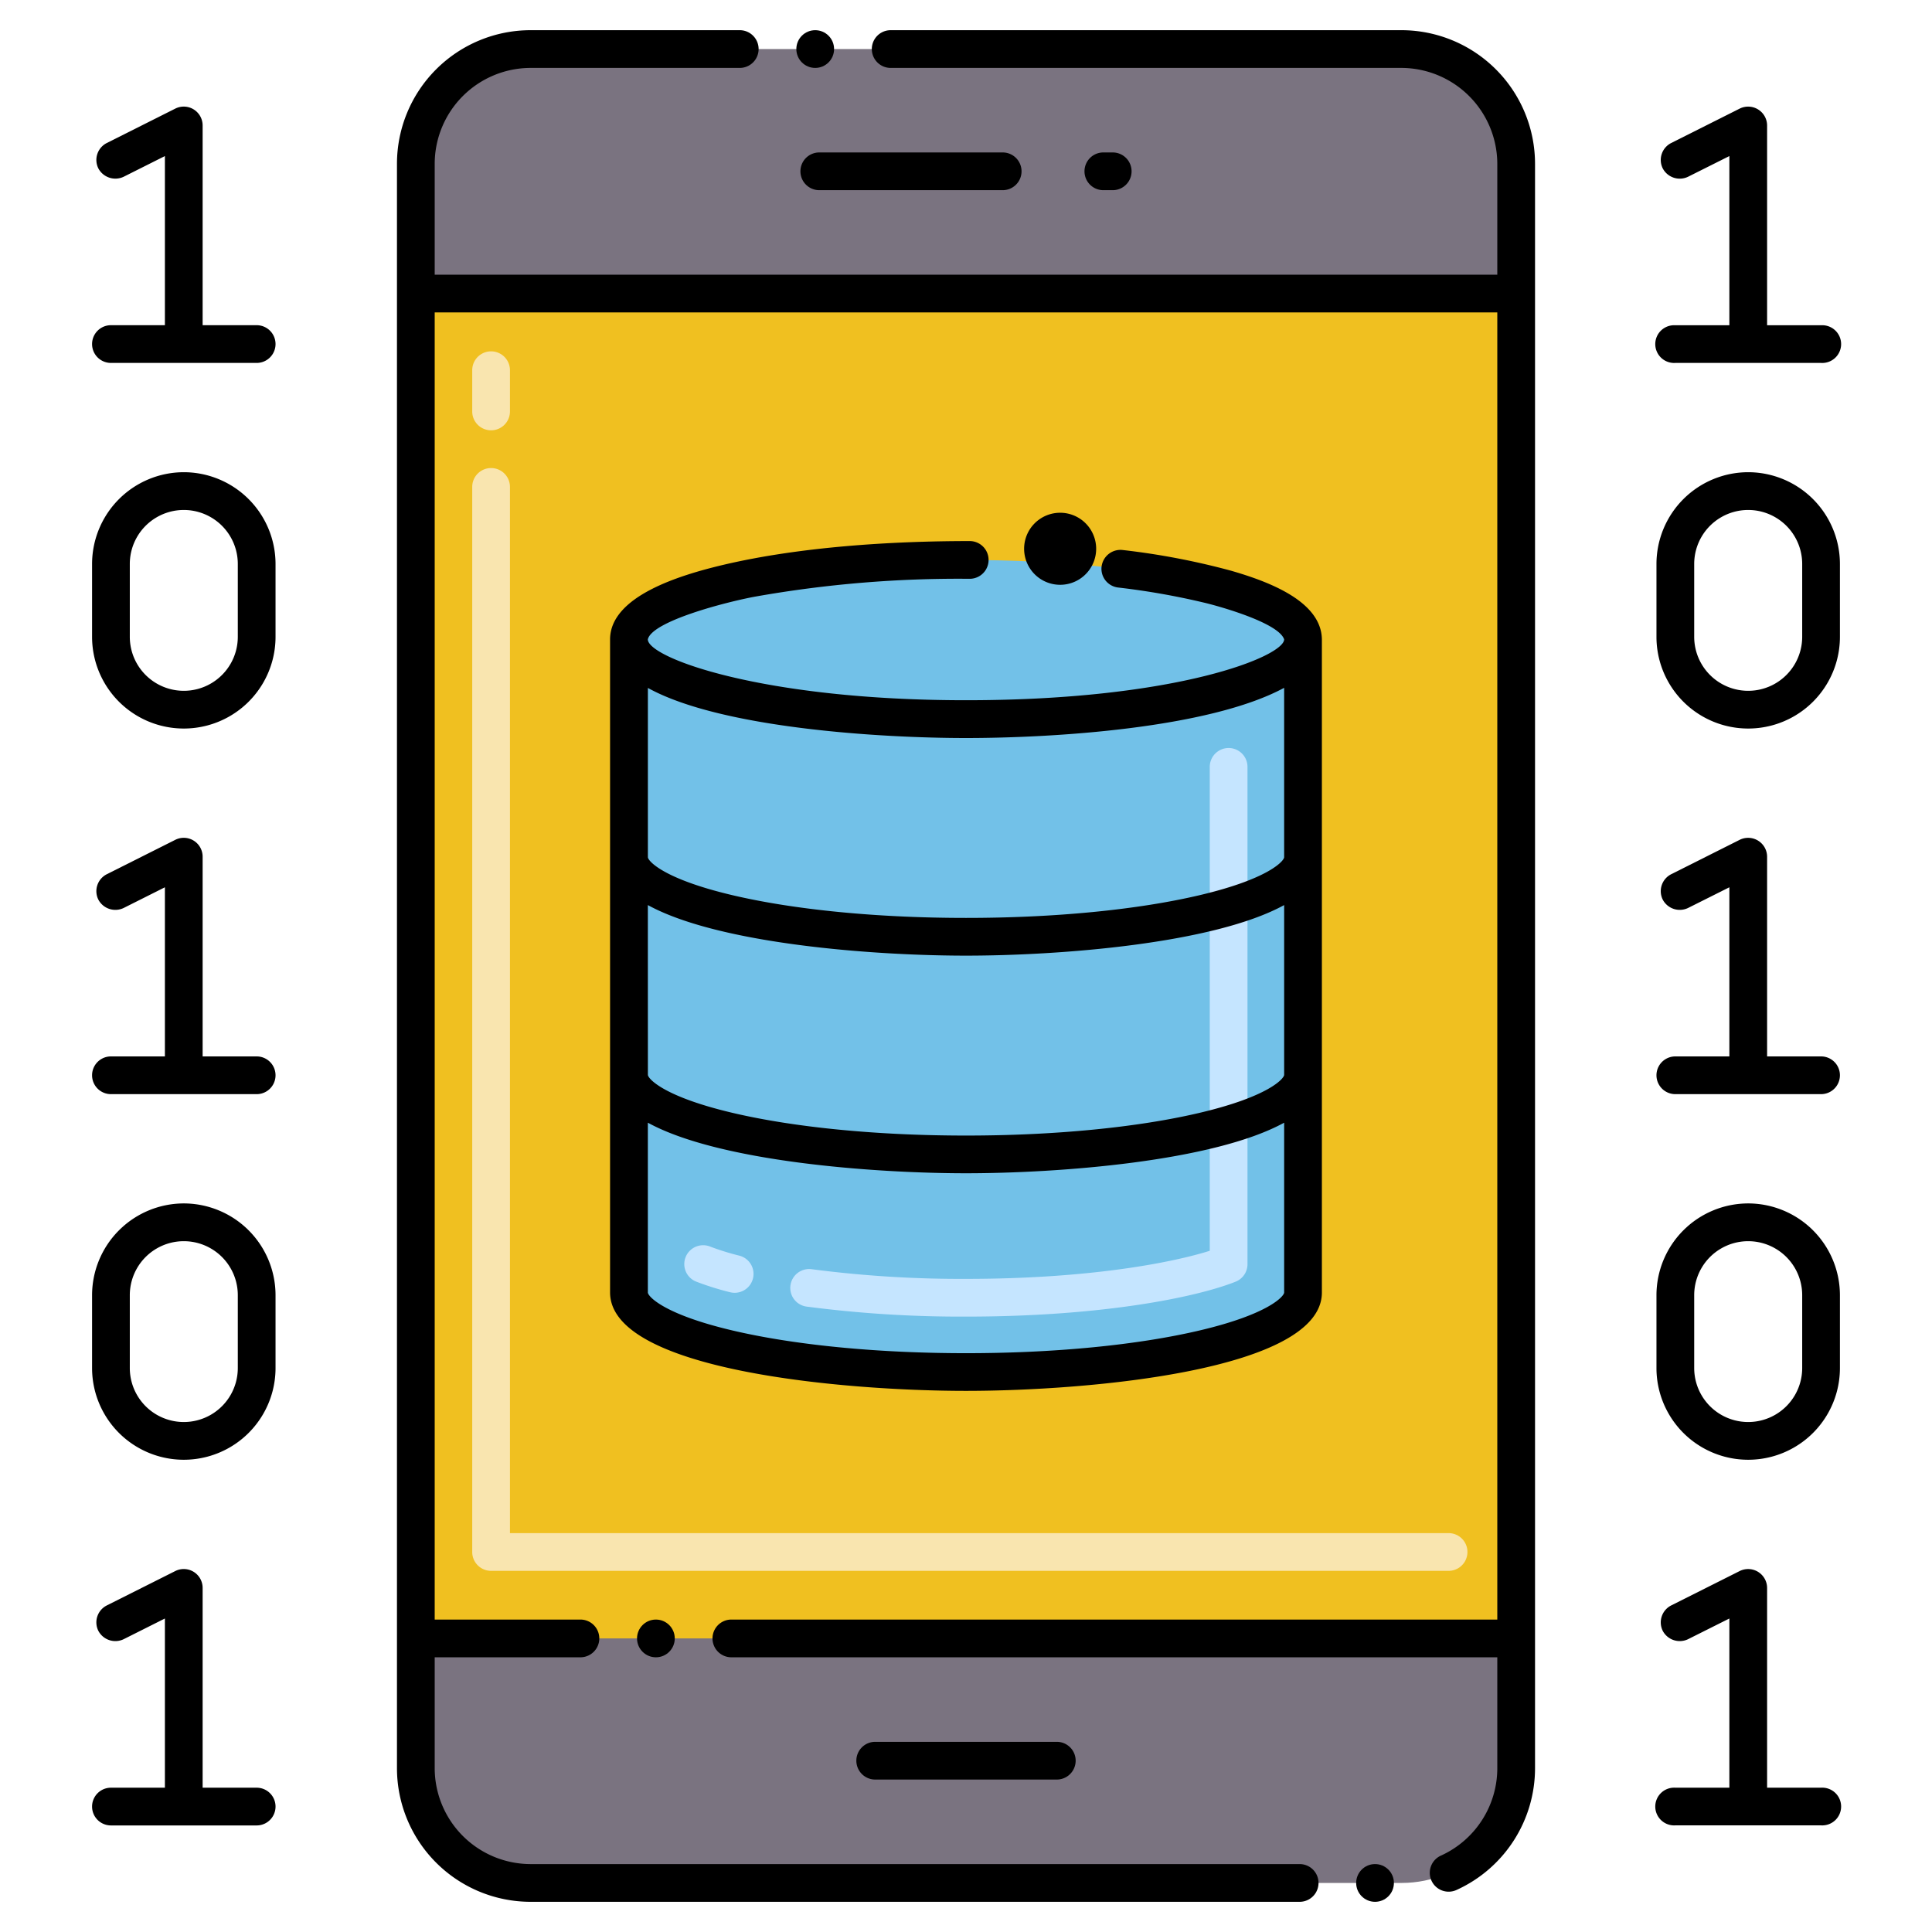
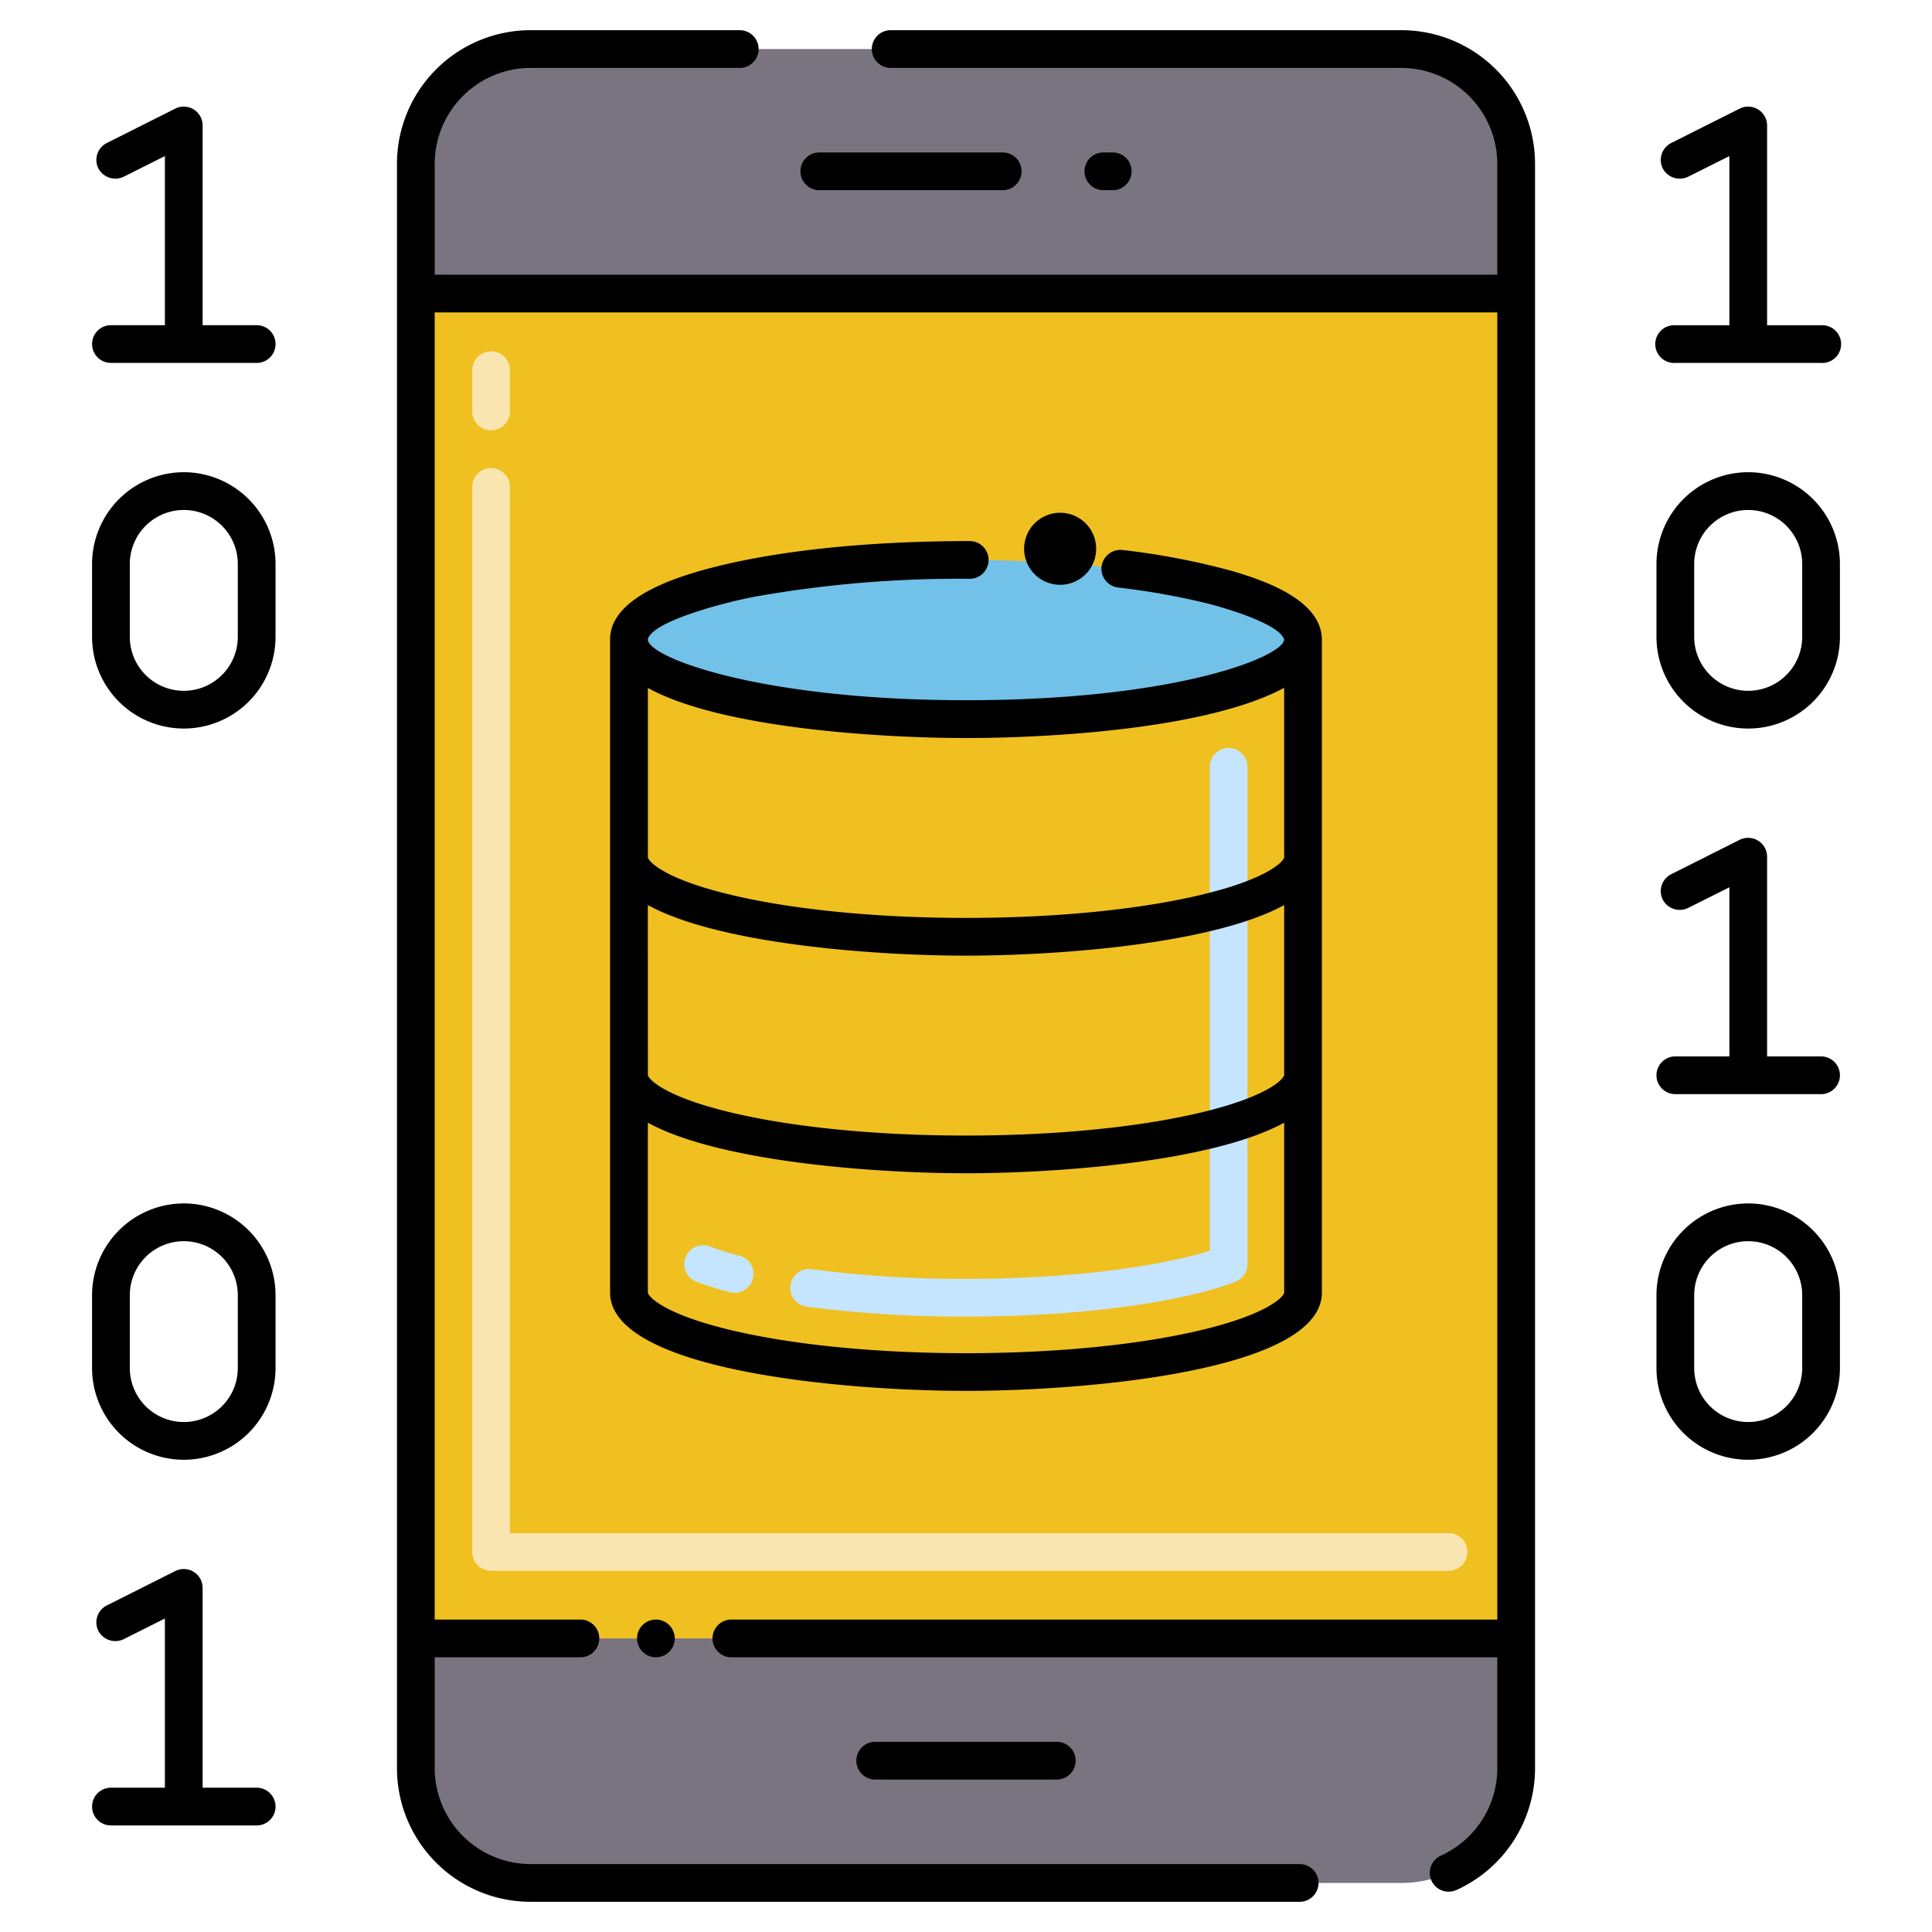
<svg xmlns="http://www.w3.org/2000/svg" viewBox="0 0 256 256">
  <title>100 Mobile Apps Development Icons - Expanded</title>
  <rect x="55.101" y="6.5" width="145.796" height="243" rx="15.186" ry="15.186" fill="#7a7380" />
  <rect x="55.103" y="38.902" width="145.796" height="178.195" fill="#f0c020" />
  <path d="M191.944,208.146H65.072a2.5,2.5,0,0,1-2.5-2.5V64.519a2.5,2.5,0,1,1,5,0V203.146H191.944a2.5,2.5,0,0,1,0,5ZM65.072,57.019a2.5,2.5,0,0,1-2.5-2.5V49.055a2.5,2.5,0,0,1,5,0v5.464A2.5,2.5,0,0,1,65.072,57.019Z" fill="#f9e5af" />
  <path d="M128,74.2c-24.659,0-44.657,4.723-44.657,10.541s20,10.554,44.657,10.554,44.657-4.722,44.657-10.554S152.661,74.2,128,74.2Z" fill="#72c1e8" />
-   <path d="M172.658,84.738v86.523c0,5.82-20,10.542-44.657,10.542s-44.657-4.722-44.657-10.542V84.738c0,5.832,20,10.554,44.657,10.554S172.658,90.57,172.658,84.738Z" fill="#72c1e8" />
  <path d="M128,174.458a158.161,158.161,0,0,1-21.156-1.331,2.5,2.5,0,0,1,.673-4.954A153.3,153.3,0,0,0,128,169.458c16.235,0,27.257-2.134,32.3-3.722v-64.12a2.5,2.5,0,0,1,5,0v65.892a2.5,2.5,0,0,1-1.58,2.325C158.33,171.966,145.739,174.458,128,174.458Zm-31.262-3.231a37.928,37.928,0,0,1-4.46-1.394,2.5,2.5,0,1,1,1.837-4.65,33.6,33.6,0,0,0,3.862,1.2,2.5,2.5,0,0,1-1.239,4.844Z" fill="#c5e5ff" />
  <circle cx="86.91" cy="217.1" r="2.5" />
  <path d="M34.01,43.09H26.85V16.63a2.5,2.5,0,0,0-3.62-2.24l-9.08,4.56a2.515,2.515,0,0,0-1.12,3.36,2.556,2.556,0,0,0,3.36,1.11l5.46-2.74V43.09H14.7a2.5,2.5,0,1,0,0,5H34.01a2.5,2.5,0,1,0,0-5Z" />
-   <path d="M34.01,139.98H26.85V113.52a2.5,2.5,0,0,0-3.62-2.24l-9.08,4.56a2.515,2.515,0,0,0-1.12,3.36,2.546,2.546,0,0,0,3.36,1.11l5.46-2.74v22.41H14.7a2.5,2.5,0,1,0,0,5H34.01a2.5,2.5,0,1,0,0-5Z" />
  <path d="M34.01,236.88H26.85V210.41a2.5,2.5,0,0,0-3.62-2.24l-9.08,4.56a2.512,2.512,0,0,0-1.12,3.36,2.546,2.546,0,0,0,3.36,1.11l5.46-2.74v22.42H14.7a2.5,2.5,0,1,0,0,5H34.01a2.5,2.5,0,0,0,0-5Z" />
  <path d="M24.36,62.57A12.174,12.174,0,0,0,12.2,74.73v9.65a12.155,12.155,0,1,0,24.31,0V74.73A12.172,12.172,0,0,0,24.36,62.57Zm7.15,21.81a7.155,7.155,0,1,1-14.31,0V74.73a7.155,7.155,0,1,1,14.31,0Z" />
  <path d="M24.36,159.46A12.174,12.174,0,0,0,12.2,171.62v9.65a12.155,12.155,0,1,0,24.31,0v-9.65A12.172,12.172,0,0,0,24.36,159.46Zm7.15,21.81a7.155,7.155,0,1,1-14.31,0v-9.65a7.155,7.155,0,1,1,14.31,0Z" />
  <path d="M221.99,43.1a2.5,2.5,0,1,0,0,4.99H241.3a2.5,2.5,0,1,0,0-4.99h-7.15V16.63a2.512,2.512,0,0,0-3.63-2.24l-9.08,4.56a2.516,2.516,0,0,0-1.12,3.36,2.546,2.546,0,0,0,3.36,1.11l5.47-2.74V43.1Z" />
  <path d="M241.3,139.98h-7.15V113.52a2.512,2.512,0,0,0-3.63-2.24l-9.08,4.56a2.518,2.518,0,0,0-1.12,3.36,2.546,2.546,0,0,0,3.36,1.11l5.47-2.74v22.41h-7.16a2.5,2.5,0,0,0,0,5H241.3a2.5,2.5,0,0,0,0-5Z" />
-   <path d="M241.3,236.88h-7.15V210.41a2.512,2.512,0,0,0-3.63-2.24l-9.08,4.56a2.518,2.518,0,0,0-1.12,3.36,2.546,2.546,0,0,0,3.36,1.11l5.47-2.74v22.42h-7.16a2.5,2.5,0,1,0,0,4.99H241.3a2.5,2.5,0,1,0,0-4.99Z" />
  <path d="M231.65,62.57a12.174,12.174,0,0,0-12.16,12.16v9.65a12.155,12.155,0,1,0,24.31,0V74.73A12.172,12.172,0,0,0,231.65,62.57Zm7.15,21.81a7.155,7.155,0,1,1-14.31,0V74.73a7.155,7.155,0,1,1,14.31,0Z" />
  <path d="M231.65,159.46a12.174,12.174,0,0,0-12.16,12.16v9.65a12.155,12.155,0,1,0,24.31,0v-9.65A12.172,12.172,0,0,0,231.65,159.46Zm7.15,21.81a7.155,7.155,0,1,1-14.31,0v-9.65a7.155,7.155,0,1,1,14.31,0Z" />
  <path d="M115.97,230.8a2.5,2.5,0,1,0,0,5h24.06a2.5,2.5,0,1,0,0-5Z" />
  <path d="M147.44,25.2a2.5,2.5,0,0,0,0-5H146.2a2.5,2.5,0,0,0,0,5Z" />
  <path d="M106.06,22.7a2.5,2.5,0,0,0,2.5,2.5h24.3a2.5,2.5,0,0,0,0-5h-24.3A2.5,2.5,0,0,0,106.06,22.7Z" />
-   <circle cx="108.02" cy="6.5" r="2.5" />
  <path d="M185.71,4H118.02a2.5,2.5,0,0,0,0,5h67.69A12.74,12.74,0,0,1,198.4,21.69V36.4H57.6V21.69A12.727,12.727,0,0,1,70.29,9H98.02a2.5,2.5,0,0,0,0-5H70.29A17.716,17.716,0,0,0,52.6,21.69V234.31A17.716,17.716,0,0,0,70.29,252H172.2a2.5,2.5,0,0,0,.02-5H70.29A12.727,12.727,0,0,1,57.6,234.31V219.6H76.91a2.5,2.5,0,0,0,0-5H57.6V41.4H198.4V214.6H96.91a2.5,2.5,0,0,0,0,5H198.4v14.71a12.73,12.73,0,0,1-7.43,11.55,2.5,2.5,0,1,0,2.07,4.55,17.724,17.724,0,0,0,10.36-16.1V21.69A17.716,17.716,0,0,0,185.71,4Z" />
-   <circle cx="182.2" cy="249.5" r="2.5" />
  <path d="M138.35,76.99a4.773,4.773,0,1,0-.02-.01C138.34,76.99,138.34,76.99,138.35,76.99Z" />
  <path d="M175.157,171.262v-86.5l0-.024c-.056-5.094-7.115-7.694-12.05-9.12a96.583,96.583,0,0,0-14.36-2.74,2.524,2.524,0,0,0-2.78,2.18,2.5,2.5,0,0,0,2.18,2.79,97.151,97.151,0,0,1,11.682,2.073c2.348.586,9.62,2.688,10.327,4.8,0,2.213-14.067,8.063-42.119,8.063h-.07c-27.113,0-42.127-5.653-42.127-8.063.564-2.433,10.468-4.976,14.227-5.667a154.259,154.259,0,0,1,28.42-2.36,2.5,2.5,0,0,0,.01-5c-10.445,0-22.521.765-32.65,3.15-5.62,1.331-15.01,4.115-15.01,9.89,0,.014,0,.029,0,.043v86.479c0,10.315,30.847,13.041,47.157,13.041S175.157,181.577,175.157,171.262ZM128,97.792c11.483,0,32.164-1.257,42.156-6.651v22.405c0,.012,0,.022,0,.034,0,.475-1.985,2.86-11.154,5.026-8.252,1.949-19.26,3.022-31,3.022s-22.747-1.073-31-3.022c-9.169-2.166-11.154-4.551-11.154-5.026,0-.012,0-.022,0-.034V91.155C95.486,96.485,116.643,97.792,128,97.792ZM85.844,119.927c9.4,5.157,29.89,6.7,42.157,6.7s32.754-1.544,42.156-6.7v22.458c0,.012,0,.023,0,.034,0,.475-1.985,2.86-11.154,5.026-8.252,1.949-19.26,3.022-31,3.022s-22.747-1.073-31-3.022c-9.169-2.166-11.154-4.551-11.154-5.026,0-.011,0-.022,0-.034Zm0,51.335v-22.5c9.4,5.156,29.89,6.7,42.157,6.7s32.754-1.544,42.156-6.7v22.5c0,.473-1.984,2.854-11.155,5.019-8.253,1.948-19.263,3.022-31,3.022s-22.747-1.074-31-3.022C87.829,174.116,85.844,171.735,85.844,171.262Z" />
</svg>